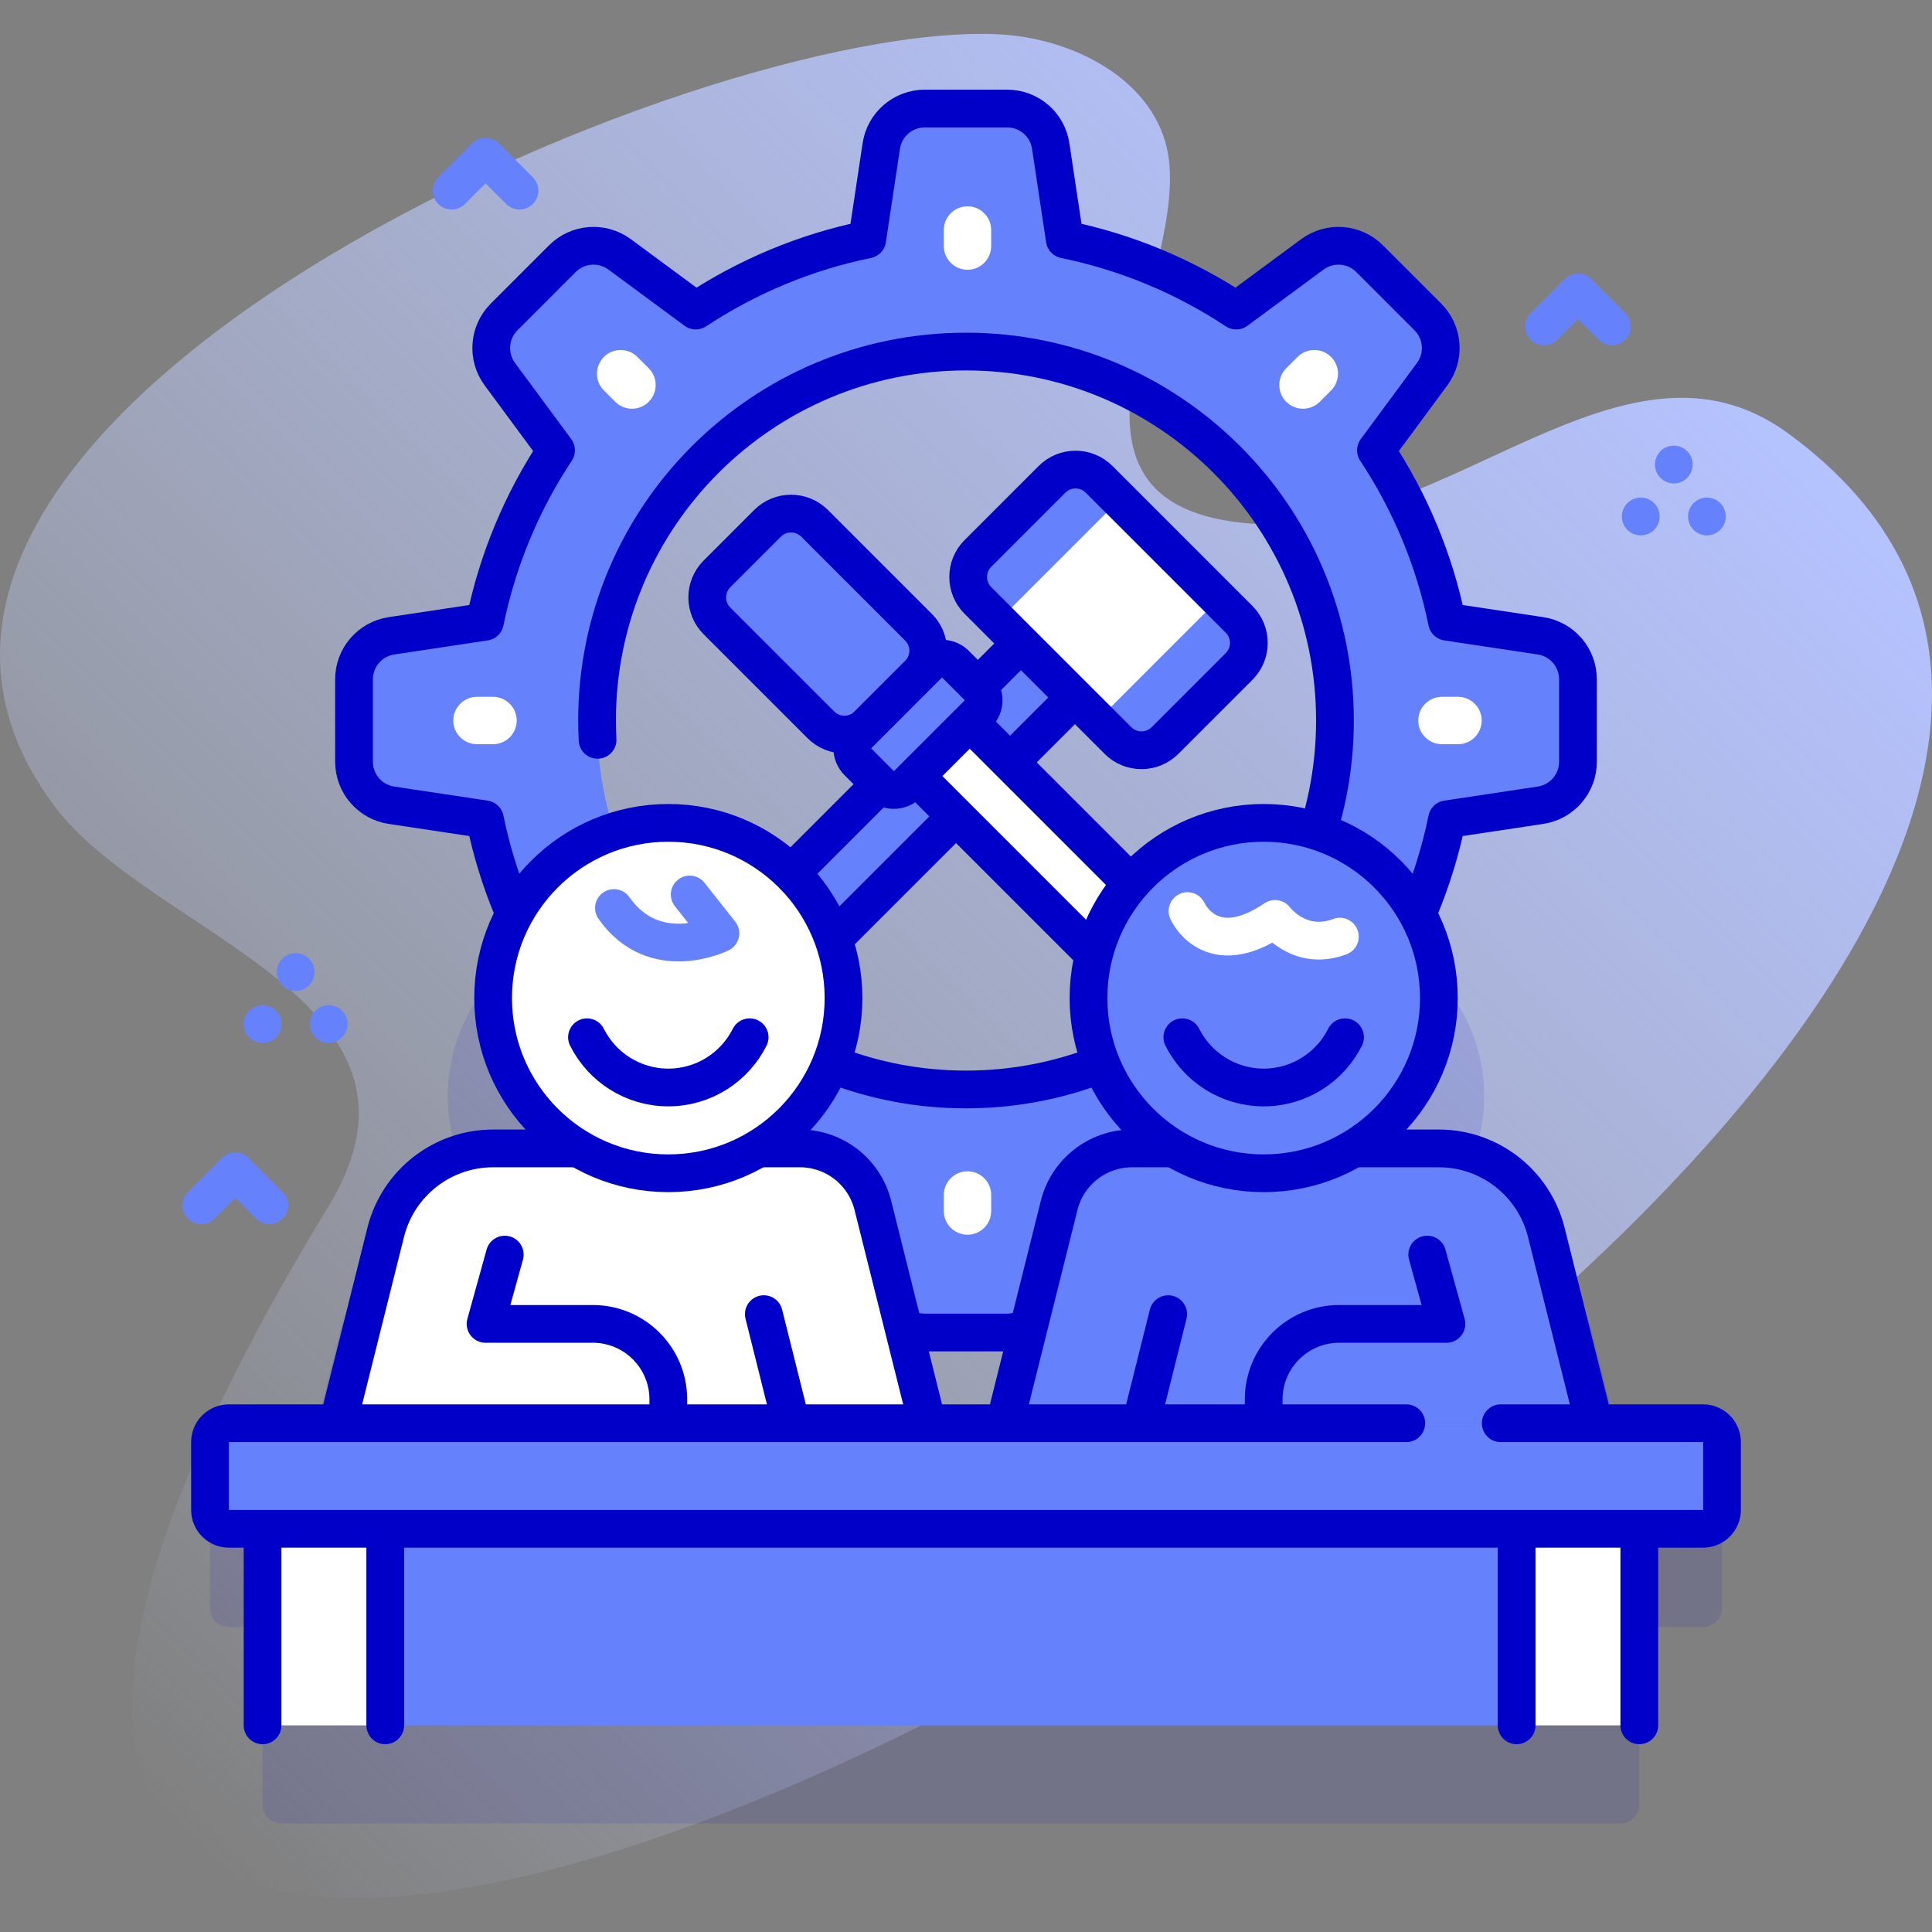
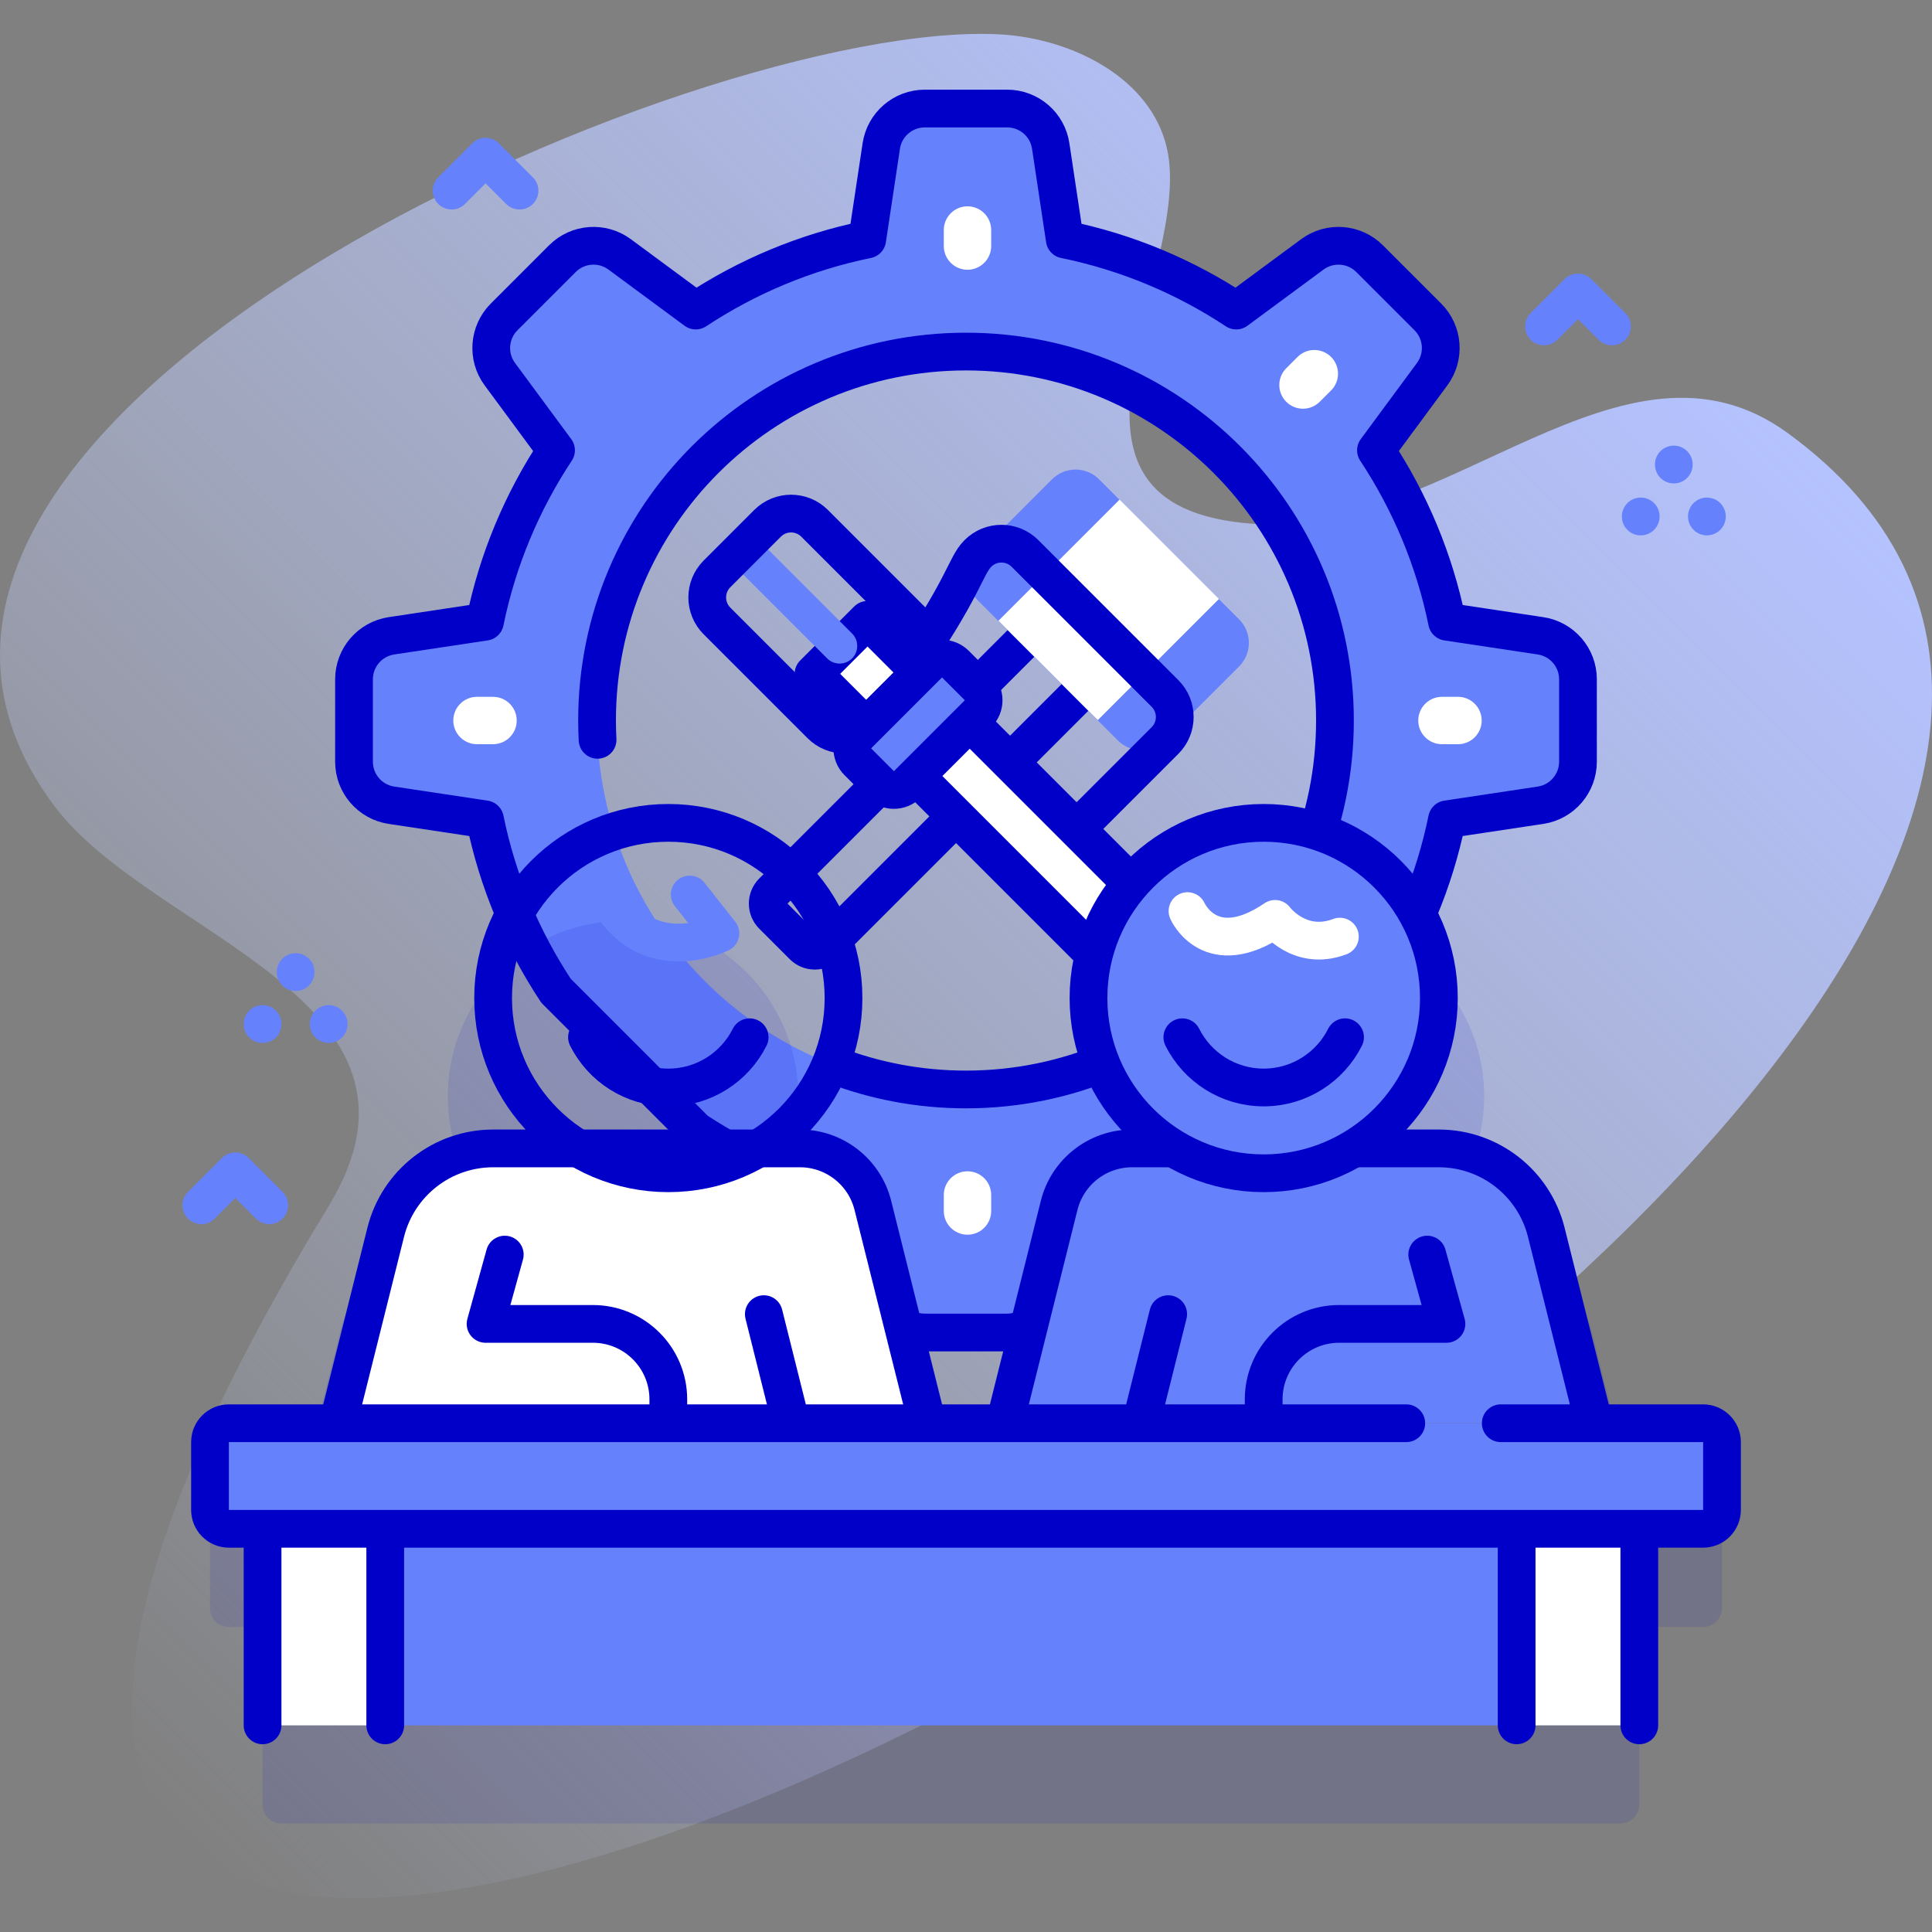
<svg xmlns="http://www.w3.org/2000/svg" version="1.1" id="Capa_1" x="0px" y="0px" viewBox="0 0 512 512" style="enable-background:new 0 0 512 512;" xml:space="preserve">
  <rect x="0" y="0" width="512" height="512" fill="#808080" stroke="none" />
  <g>
    <g>
      <linearGradient id="SVGID_1_" gradientUnits="userSpaceOnUse" x1="4.613" y1="444.767" x2="405.218" y2="44.162">
        <stop offset="0" style="stop-color:#CFDBFF;stop-opacity:0" />
        <stop offset="1" style="stop-color:#B4C2FF" />
      </linearGradient>
      <path style="fill:url(#SVGID_1_);" d="M473.74,114.747c-43.435-31.65-90.451,27.718-141.631,24.062&#10;&#09;&#09;&#09;c-62.079-4.434-15.538-67.283-22.855-99.492c-4.242-18.676-25.208-29.184-44.329-30.21C184.545,4.797-61.357,111.822,14.26,213.41&#10;&#09;&#09;&#09;c25.777,34.63,106.279,51.371,72.791,106.302C-183.911,764.183,702.944,281.765,473.74,114.747z" />
    </g>
    <g>
      <g>
        <g>
          <g>
-             <path style="fill:#6581FC;" d="M204.746,236.342l71.883-71.883l14.313,14.313l-71.883,71.883c-1.722,1.722-4.513,1.722-6.235,0&#10;&#09;&#09;&#09;&#09;&#09;&#09;l-8.078-8.078C203.025,240.855,203.025,238.063,204.746,236.342z" />
            <path style="fill:none;stroke:#0000C9;stroke-width:10;stroke-linecap:round;stroke-linejoin:round;stroke-miterlimit:10;" d="&#10;&#09;&#09;&#09;&#09;&#09;&#09;M204.746,236.342l71.883-71.883l14.313,14.313l-71.883,71.883c-1.722,1.722-4.513,1.722-6.235,0l-8.078-8.078&#10;&#09;&#09;&#09;&#09;&#09;&#09;C203.025,240.855,203.025,238.063,204.746,236.342z" />
            <path style="fill:#6581FC;" d="M259.157,146.663l19.639-19.639c3.443-3.443,9.026-3.443,12.47,0l37.112,37.112&#10;&#09;&#09;&#09;&#09;&#09;&#09;c3.443,3.443,3.443,9.026,0,12.47l-19.639,19.639c-3.443,3.443-9.026,3.443-12.47,0l-37.112-37.112&#10;&#09;&#09;&#09;&#09;&#09;&#09;C255.713,155.689,255.713,150.106,259.157,146.663z" />
            <rect x="271.063" y="143.01" transform="matrix(-0.707 0.707 -0.707 -0.707 615.784 68.201)" style="fill:#FFFFFF;" width="45.409" height="37.247" />
-             <path style="fill:none;stroke:#0000C9;stroke-width:10;stroke-linecap:round;stroke-linejoin:round;stroke-miterlimit:10;" d="&#10;&#09;&#09;&#09;&#09;&#09;&#09;M259.157,146.663l19.639-19.639c3.443-3.443,9.026-3.443,12.47,0l37.112,37.112c3.443,3.443,3.443,9.026,0,12.47&#10;&#09;&#09;&#09;&#09;&#09;&#09;l-19.639,19.639c-3.443,3.443-9.026,3.443-12.47,0l-37.112-37.112C255.713,155.689,255.713,150.106,259.157,146.663z" />
+             <path style="fill:none;stroke:#0000C9;stroke-width:10;stroke-linecap:round;stroke-linejoin:round;stroke-miterlimit:10;" d="&#10;&#09;&#09;&#09;&#09;&#09;&#09;M259.157,146.663c3.443-3.443,9.026-3.443,12.47,0l37.112,37.112c3.443,3.443,3.443,9.026,0,12.47&#10;&#09;&#09;&#09;&#09;&#09;&#09;l-19.639,19.639c-3.443,3.443-9.026,3.443-12.47,0l-37.112-37.112C255.713,155.689,255.713,150.106,259.157,146.663z" />
          </g>
          <g>
            <path style="fill:#FFFFFF;" d="M304.815,245.119l-1.538-6.543c-0.188-0.798-0.594-1.529-1.174-2.108L229.9,164.265&#10;&#09;&#09;&#09;&#09;&#09;&#09;l-14.313,14.313l72.202,72.202c0.58,0.58,1.31,0.987,2.108,1.174l6.543,1.538c1.486,0.349,3.047-0.095,4.126-1.174l3.074-3.074&#10;&#09;&#09;&#09;&#09;&#09;&#09;C304.72,248.166,305.164,246.605,304.815,245.119z" />
            <path style="fill:none;stroke:#0000C9;stroke-width:10;stroke-linecap:round;stroke-linejoin:round;stroke-miterlimit:10;" d="&#10;&#09;&#09;&#09;&#09;&#09;&#09;M304.815,245.119l-1.538-6.543c-0.188-0.798-0.594-1.529-1.174-2.108L229.9,164.265l-14.313,14.313l72.202,72.202&#10;&#09;&#09;&#09;&#09;&#09;&#09;c0.58,0.58,1.31,0.987,2.108,1.174l6.543,1.538c1.486,0.349,3.047-0.095,4.126-1.174l3.074-3.074&#10;&#09;&#09;&#09;&#09;&#09;&#09;C304.72,248.166,305.164,246.605,304.815,245.119z" />
            <g>
-               <path style="fill:#6581FC;" d="M190.008,152.086l13.4-13.4c3.443-3.443,9.026-3.443,12.47,0l27.533,27.533&#10;&#09;&#09;&#09;&#09;&#09;&#09;&#09;c3.443,3.443,3.443,9.026,0,12.47l-13.4,13.4c-3.443,3.443-9.026,3.443-12.47,0l-27.533-27.533&#10;&#09;&#09;&#09;&#09;&#09;&#09;&#09;C186.565,161.113,186.565,155.53,190.008,152.086z" />
              <g>
                <path style="fill:#6581FC;" d="M193.405,148.689l6.606-6.606l25.796,25.796c1.824,1.824,1.824,4.782,0,6.606h0&#10;&#09;&#09;&#09;&#09;&#09;&#09;&#09;&#09;c-1.824,1.824-4.782,1.824-6.606,0L193.405,148.689z" />
              </g>
              <path style="fill:none;stroke:#0000C9;stroke-width:10;stroke-linecap:round;stroke-linejoin:round;stroke-miterlimit:10;" d="&#10;&#09;&#09;&#09;&#09;&#09;&#09;&#09;M190.008,152.086l13.4-13.4c3.443-3.443,9.026-3.443,12.47,0l27.533,27.533c3.443,3.443,3.443,9.026,0,12.47l-13.4,13.4&#10;&#09;&#09;&#09;&#09;&#09;&#09;&#09;c-3.443,3.443-9.026,3.443-12.47,0l-27.533-27.533C186.565,161.113,186.565,155.53,190.008,152.086z" />
            </g>
            <g>
              <path style="fill:#6581FC;" d="M240.464,207.871l18.729-18.729c1.972-1.972,1.972-5.169,0-7.141l-5.977-5.977&#10;&#09;&#09;&#09;&#09;&#09;&#09;&#09;c-1.972-1.972-5.169-1.972-7.141,0l-18.729,18.729c-1.972,1.972-1.972,5.169,0,7.141l5.977,5.977&#10;&#09;&#09;&#09;&#09;&#09;&#09;&#09;C235.295,209.843,238.492,209.843,240.464,207.871z" />
              <path style="fill:none;stroke:#0000C9;stroke-width:10;stroke-linecap:round;stroke-linejoin:round;stroke-miterlimit:10;" d="&#10;&#09;&#09;&#09;&#09;&#09;&#09;&#09;M240.464,207.871l18.729-18.729c1.972-1.972,1.972-5.169,0-7.141l-5.977-5.977c-1.972-1.972-5.169-1.972-7.141,0&#10;&#09;&#09;&#09;&#09;&#09;&#09;&#09;l-18.729,18.729c-1.972,1.972-1.972,5.169,0,7.141l5.977,5.977C235.295,209.843,238.492,209.843,240.464,207.871z" />
            </g>
          </g>
        </g>
        <g>
          <g>
            <path style="fill:#6581FC;" d="M408.253,168.495l-24.769-3.729c-3.37-16.499-9.87-31.855-18.84-45.436l14.89-20.168&#10;&#09;&#09;&#09;&#09;&#09;&#09;c3.428-4.643,2.945-11.095-1.136-15.176l-15.438-15.438c-4.081-4.081-10.533-4.564-15.176-1.136l-20.168,14.89&#10;&#09;&#09;&#09;&#09;&#09;&#09;c-13.581-8.97-28.938-15.47-45.436-18.84l-3.729-24.769c-0.859-5.707-5.763-9.928-11.535-9.928h-21.832&#10;&#09;&#09;&#09;&#09;&#09;&#09;c-5.772,0-10.675,4.221-11.535,9.928l-3.729,24.769c-16.498,3.37-31.855,9.87-45.436,18.84l-20.168-14.89&#10;&#09;&#09;&#09;&#09;&#09;&#09;c-4.643-3.428-11.095-2.945-15.177,1.136l-15.438,15.438c-4.081,4.081-4.564,10.533-1.136,15.176l14.89,20.168&#10;&#09;&#09;&#09;&#09;&#09;&#09;c-8.971,13.581-15.47,28.938-18.84,45.436l-24.769,3.729c-5.707,0.859-9.928,5.763-9.928,11.535v21.832&#10;&#09;&#09;&#09;&#09;&#09;&#09;c0,5.772,4.221,10.675,9.928,11.535l24.769,3.729c3.37,16.498,9.87,31.855,18.84,45.436l37.028,37.028&#10;&#09;&#09;&#09;&#09;&#09;&#09;c13.581,8.971,28.938,15.47,45.436,18.84l3.729,24.769c0.859,5.707,5.763,9.928,11.535,9.928h21.832&#10;&#09;&#09;&#09;&#09;&#09;&#09;c5.772,0,10.675-4.221,11.535-9.928l3.729-24.769c16.498-3.37,31.855-9.87,45.436-18.84l37.028-37.028&#10;&#09;&#09;&#09;&#09;&#09;&#09;c8.97-13.581,15.47-28.938,18.84-45.436l24.769-3.729c5.707-0.859,9.928-5.763,9.928-11.535v-21.832&#10;&#09;&#09;&#09;&#09;&#09;&#09;C418.181,174.258,413.96,169.354,408.253,168.495z M256,288.721c-54,0-97.776-43.776-97.776-97.776S202,93.17,256,93.17&#10;&#09;&#09;&#09;&#09;&#09;&#09;s97.776,43.776,97.776,97.776S310,288.721,256,288.721z" />
            <path style="fill:none;stroke:#0000C9;stroke-width:10;stroke-linecap:round;stroke-linejoin:round;stroke-miterlimit:10;" d="&#10;&#09;&#09;&#09;&#09;&#09;&#09;M408.253,168.495l-24.769-3.729c-3.37-16.499-9.87-31.855-18.84-45.436l14.89-20.168c3.428-4.643,2.945-11.095-1.136-15.176&#10;&#09;&#09;&#09;&#09;&#09;&#09;l-15.438-15.438c-4.081-4.081-10.533-4.564-15.177-1.136l-20.168,14.89c-13.581-8.97-28.938-15.47-45.436-18.84l-3.729-24.769&#10;&#09;&#09;&#09;&#09;&#09;&#09;c-0.859-5.707-5.763-9.928-11.535-9.928h-21.832c-5.772,0-10.675,4.221-11.535,9.928l-3.729,24.769&#10;&#09;&#09;&#09;&#09;&#09;&#09;c-16.498,3.37-31.855,9.87-45.436,18.84l-20.168-14.89c-4.643-3.428-11.095-2.945-15.177,1.136l-15.438,15.438&#10;&#09;&#09;&#09;&#09;&#09;&#09;c-4.081,4.081-4.564,10.533-1.136,15.176l14.89,20.168c-8.971,13.581-15.47,28.938-18.84,45.436l-24.769,3.729&#10;&#09;&#09;&#09;&#09;&#09;&#09;c-5.707,0.859-9.928,5.763-9.928,11.535v21.832c0,5.771,4.221,10.675,9.928,11.535l24.769,3.729&#10;&#09;&#09;&#09;&#09;&#09;&#09;c3.37,16.498,9.87,31.855,18.84,45.436l37.028,37.028c13.581,8.971,28.938,15.47,45.436,18.84l3.729,24.769&#10;&#09;&#09;&#09;&#09;&#09;&#09;c0.859,5.708,5.763,9.928,11.535,9.928h21.832c5.772,0,10.675-4.221,11.535-9.928l3.729-24.769&#10;&#09;&#09;&#09;&#09;&#09;&#09;c16.498-3.37,31.855-9.87,45.436-18.84l37.028-37.028c8.97-13.581,15.47-28.938,18.84-45.436l24.769-3.729&#10;&#09;&#09;&#09;&#09;&#09;&#09;c5.707-0.859,9.928-5.763,9.928-11.535v-21.832C418.181,174.258,413.96,169.354,408.253,168.495z M158.363,196.061&#10;&#09;&#09;&#09;&#09;&#09;&#09;c-0.089-1.694-0.138-3.399-0.138-5.115c0-54,43.776-97.776,97.776-97.776c54,0,97.776,43.776,97.776,97.776&#10;&#09;&#09;&#09;&#09;&#09;&#09;S310,288.721,256,288.721c-12.428,0-24.314-2.319-35.249-6.548" />
          </g>
          <g>
            <g style="opacity:0.1;">
              <path style="fill:#0000CA;" d="M451.347,403.172h-16.913l-12.65-50.599c-3.267-13.067-15.008-22.234-28.477-22.234h-22.573&#10;&#09;&#09;&#09;&#09;&#09;&#09;&#09;c13.892-8.332,23.069-23.718,22.566-41.209c-0.697-24.239-20.369-44.107-44.6-45.027c-26.467-1.006-48.24,20.152-48.24,46.395&#10;&#09;&#09;&#09;&#09;&#09;&#09;&#09;c0,16.923,9.057,31.727,22.586,39.841h-11.033c-9.14,0-17.107,6.221-19.324,15.088l-14.442,57.745h-44.492l-14.442-57.745&#10;&#09;&#09;&#09;&#09;&#09;&#09;&#09;c-2.217-8.867-10.184-15.088-19.324-15.088h-11.033c13.891-8.332,23.069-23.717,22.566-41.208&#10;&#09;&#09;&#09;&#09;&#09;&#09;&#09;c-0.697-24.239-20.368-44.107-44.599-45.028c-26.467-1.006-48.241,20.152-48.241,46.395c0,16.923,9.057,31.727,22.586,39.841&#10;&#09;&#09;&#09;&#09;&#09;&#09;&#09;h-22.573c-13.469,0-25.211,9.167-28.477,22.234l-12.65,50.599H60.653c-2.761,0-5,2.239-5,5v17.975c0,2.761,2.239,5,5,5h8.93&#10;&#09;&#09;&#09;&#09;&#09;&#09;&#09;v47.089c0,2.761,2.239,5,5,5h354.851c2.761,0,5-2.239,5-5v-47.089h16.913c2.761,0,5-2.239,5-5v-17.975&#10;&#09;&#09;&#09;&#09;&#09;&#09;&#09;C456.347,405.411,454.109,403.172,451.347,403.172z" />
            </g>
            <g>
              <g>
                <g>
                  <rect x="102.091" y="398.534" transform="matrix(-1 -1.224647e-16 1.224647e-16 -1 504.017 855.769)" style="fill:#6581FC;" width="299.835" height="58.702" />
                  <g>
                    <rect x="69.583" y="398.534" style="fill:#FFFFFF;" width="32.508" height="58.702" />
                    <rect x="401.926" y="398.534" style="fill:#FFFFFF;" width="32.508" height="58.702" />
                  </g>
                  <g>
                    <polyline style="fill:none;stroke:#0000C9;stroke-width:10;stroke-linecap:round;stroke-linejoin:round;stroke-miterlimit:10;" points="&#10;&#09;&#09;&#09;&#09;&#09;&#09;&#09;&#09;&#09;&#09;69.583,457.236 69.583,398.534 102.091,398.534 102.091,457.236 &#09;&#09;&#09;&#09;&#09;&#09;&#09;&#09;&#09;" />
                    <polyline style="fill:none;stroke:#0000C9;stroke-width:10;stroke-linecap:round;stroke-linejoin:round;stroke-miterlimit:10;" points="&#10;&#09;&#09;&#09;&#09;&#09;&#09;&#09;&#09;&#09;&#09;401.926,457.236 401.926,398.534 434.434,398.534 434.434,457.236 &#09;&#09;&#09;&#09;&#09;&#09;&#09;&#09;&#09;" />
                  </g>
                  <g>
                    <g>
                      <g>
                        <g>
                          <g>
                            <path style="fill:#6581FC;" d="M422.436,377.172h-156.19l14.44-57.75c2.22-8.86,10.19-15.08,19.33-15.08h81.29&#10;&#09;&#09;&#09;&#09;&#09;&#09;&#09;&#09;&#09;&#09;&#09;&#09;&#09;&#09;c13.47,0,25.21,9.16,28.48,22.23L422.436,377.172z" />
                            <path style="fill:none;stroke:#0000C9;stroke-width:10;stroke-linecap:round;stroke-linejoin:round;stroke-miterlimit:10;" d="&#10;&#09;&#09;&#09;&#09;&#09;&#09;&#09;&#09;&#09;&#09;&#09;&#09;&#09;&#09;M266.246,377.172l14.442-57.745c2.217-8.867,10.184-15.088,19.324-15.088h81.294c13.469,0,25.21,9.167,28.477,22.234&#10;&#09;&#09;&#09;&#09;&#09;&#09;&#09;&#09;&#09;&#09;&#09;&#09;&#09;&#09;l12.65,50.599" />
                            <g>
                              <line style="fill:none;stroke:#0000CA;stroke-width:10;stroke-linecap:round;stroke-linejoin:round;stroke-miterlimit:10;" x1="302.351" y1="377.172" x2="309.581" y2="348.261" />
                            </g>
                          </g>
                          <path style="fill:none;stroke:#0000CA;stroke-width:10;stroke-linecap:round;stroke-linejoin:round;stroke-miterlimit:10;" d="&#10;&#09;&#09;&#09;&#09;&#09;&#09;&#09;&#09;&#09;&#09;&#09;&#09;&#09;M334.89,377.172v-6.326c0-11.046,8.954-20,20-20h28.43l-5.091-18.368" />
                        </g>
                        <g>
                          <g>
                            <circle style="fill:#6581FC;" cx="334.89" cy="264.498" r="46.43" />
                            <circle style="fill:none;stroke:#0000C9;stroke-width:10;stroke-linecap:round;stroke-linejoin:round;stroke-miterlimit:10;" cx="334.89" cy="264.498" r="46.43" />
                            <path style="fill:none;stroke:#0000CA;stroke-width:10;stroke-linecap:round;stroke-linejoin:round;stroke-miterlimit:10;" d="&#10;&#09;&#09;&#09;&#09;&#09;&#09;&#09;&#09;&#09;&#09;&#09;&#09;&#09;&#09;M313.333,274.882c3.962,7.892,12.124,13.312,21.557,13.312c9.432,0,17.595-5.419,21.557-13.312" />
                          </g>
                          <path style="fill:none;stroke:#FFFFFF;stroke-width:10;stroke-linecap:round;stroke-linejoin:round;stroke-miterlimit:10;" d="&#10;&#09;&#09;&#09;&#09;&#09;&#09;&#09;&#09;&#09;&#09;&#09;&#09;&#09;M314.699,241.45c0,0,6.029,13.732,23.205,2.066c0,0,6.481,8.75,17.176,4.699" />
                        </g>
                      </g>
                      <g>
                        <g>
                          <g>
                            <path style="fill:#FFFFFF;" d="M89.564,377.172h156.19l-14.44-57.75c-2.22-8.86-10.19-15.08-19.33-15.08h-81.29&#10;&#09;&#09;&#09;&#09;&#09;&#09;&#09;&#09;&#09;&#09;&#09;&#09;&#09;&#09;c-13.47,0-25.21,9.16-28.48,22.23L89.564,377.172z" />
                            <path style="fill:none;stroke:#0000C9;stroke-width:10;stroke-linecap:round;stroke-linejoin:round;stroke-miterlimit:10;" d="&#10;&#09;&#09;&#09;&#09;&#09;&#09;&#09;&#09;&#09;&#09;&#09;&#09;&#09;&#09;M245.754,377.172l-14.442-57.745c-2.217-8.867-10.184-15.088-19.324-15.088h-81.294&#10;&#09;&#09;&#09;&#09;&#09;&#09;&#09;&#09;&#09;&#09;&#09;&#09;&#09;&#09;c-13.469,0-25.21,9.167-28.477,22.234l-12.65,50.599" />
                            <g>
                              <line style="fill:none;stroke:#0000CA;stroke-width:10;stroke-linecap:round;stroke-linejoin:round;stroke-miterlimit:10;" x1="209.649" y1="377.172" x2="202.419" y2="348.261" />
                            </g>
                          </g>
                          <path style="fill:none;stroke:#0000CA;stroke-width:10;stroke-linecap:round;stroke-linejoin:round;stroke-miterlimit:10;" d="&#10;&#09;&#09;&#09;&#09;&#09;&#09;&#09;&#09;&#09;&#09;&#09;&#09;&#09;M177.11,377.172v-6.326c0-11.046-8.954-20-20-20h-28.43l5.09-18.368" />
                        </g>
                        <g>
-                           <circle style="fill:#FFFFFF;" cx="177.11" cy="264.498" r="46.43" />
                          <circle style="fill:none;stroke:#0000C9;stroke-width:10;stroke-linecap:round;stroke-linejoin:round;stroke-miterlimit:10;" cx="177.11" cy="264.498" r="46.43" />
                          <path style="fill:none;stroke:#0000CA;stroke-width:10;stroke-linecap:round;stroke-linejoin:round;stroke-miterlimit:10;" d="&#10;&#09;&#09;&#09;&#09;&#09;&#09;&#09;&#09;&#09;&#09;&#09;&#09;&#09;M155.554,274.882c3.962,7.892,12.124,13.312,21.557,13.312c9.432,0,17.595-5.419,21.557-13.312" />
                          <path style="fill:none;stroke:#6581FC;stroke-width:10;stroke-linecap:round;stroke-linejoin:round;stroke-miterlimit:10;" d="&#10;&#09;&#09;&#09;&#09;&#09;&#09;&#09;&#09;&#09;&#09;&#09;&#09;&#09;M182.78,237.053l8.137,10.295c0,0-17.388,8.678-28.214-6.713" />
                        </g>
                      </g>
                    </g>
                    <g>
                      <path style="fill:#6581FC;" d="M451.347,405.147H60.653c-2.761,0-5-2.239-5-5v-17.975c0-2.761,2.239-5,5-5h390.695&#10;&#09;&#09;&#09;&#09;&#09;&#09;&#09;&#09;&#09;&#09;&#09;c2.761,0,5,2.239,5,5v17.975C456.347,402.908,454.109,405.147,451.347,405.147z" />
                      <path style="fill:none;stroke:#0000C9;stroke-width:10;stroke-linecap:round;stroke-linejoin:round;stroke-miterlimit:10;" d="&#10;&#09;&#09;&#09;&#09;&#09;&#09;&#09;&#09;&#09;&#09;&#09;M372.679,377.172H60.653c-2.761,0-5,2.239-5,5v17.975c0,2.761,2.239,5,5,5h390.695c2.761,0,5-2.239,5-5v-17.975&#10;&#09;&#09;&#09;&#09;&#09;&#09;&#09;&#09;&#09;&#09;&#09;c0-2.761-2.239-5-5-5h-53.632" />
                    </g>
                  </g>
                </g>
              </g>
            </g>
          </g>
        </g>
        <g>
          <path style="fill:#FFFFFF;" d="M130.657,197.224h-4.249c-3.468,0-6.279-2.811-6.279-6.279v0c0-3.468,2.811-6.279,6.279-6.279&#10;&#09;&#09;&#09;&#09;&#09;h4.249c3.468,0,6.279,2.811,6.279,6.279v0C136.936,194.413,134.125,197.224,130.657,197.224z" />
          <path style="fill:#FFFFFF;" d="M386.383,197.224h-4.249c-3.468,0-6.279-2.811-6.279-6.279v0c0-3.468,2.811-6.279,6.279-6.279&#10;&#09;&#09;&#09;&#09;&#09;h4.249c3.468,0,6.279,2.811,6.279,6.279v0C392.662,194.413,389.851,197.224,386.383,197.224z" />
        </g>
        <g>
-           <path style="fill:#FFFFFF;" d="M163.045,106.475l-3.004-3.004c-2.452-2.452-2.452-6.427,0-8.879l0,0&#10;&#09;&#09;&#09;&#09;&#09;c2.452-2.452,6.427-2.452,8.879,0l3.004,3.004c2.452,2.452,2.452,6.427,0,8.879l0,0&#10;&#09;&#09;&#09;&#09;&#09;C169.473,108.927,165.497,108.927,163.045,106.475z" />
-         </g>
+           </g>
        <g>
          <path style="fill:#FFFFFF;" d="M250.117,65.207l0-4.249c0-3.468,2.811-6.279,6.279-6.279l0,0c3.468,0,6.279,2.811,6.279,6.279&#10;&#09;&#09;&#09;&#09;&#09;l0,4.249c0,3.468-2.811,6.279-6.279,6.279l0,0C252.928,71.486,250.117,68.674,250.117,65.207z" />
          <path style="fill:#FFFFFF;" d="M250.118,320.933l0-4.249c0-3.468,2.811-6.279,6.279-6.279l0,0c3.468,0,6.279,2.811,6.279,6.279&#10;&#09;&#09;&#09;&#09;&#09;l0,4.249c0,3.468-2.811,6.279-6.279,6.279l0,0C252.929,327.212,250.118,324.401,250.118,320.933z" />
        </g>
        <g>
          <path style="fill:#FFFFFF;" d="M340.867,97.595l3.004-3.004c2.452-2.452,6.427-2.452,8.879,0v0c2.452,2.452,2.452,6.427,0,8.879&#10;&#09;&#09;&#09;&#09;&#09;l-3.004,3.004c-2.452,2.452-6.427,2.452-8.879,0l0,0C338.415,104.022,338.415,100.047,340.867,97.595z" />
        </g>
      </g>
      <polyline style="fill:none;stroke:#6581FC;stroke-width:10;stroke-linecap:round;stroke-linejoin:round;stroke-miterlimit:10;" points="&#10;&#09;&#09;&#09;427.181,86.507 418.181,77.507 409.181,86.507 &#09;&#09;" />
      <polyline style="fill:none;stroke:#6581FC;stroke-width:10;stroke-linecap:round;stroke-linejoin:round;stroke-miterlimit:10;" points="&#10;&#09;&#09;&#09;137.681,50.523 128.681,41.523 119.681,50.523 &#09;&#09;" />
      <polyline style="fill:none;stroke:#6581FC;stroke-width:10;stroke-linecap:round;stroke-linejoin:round;stroke-miterlimit:10;" points="&#10;&#09;&#09;&#09;71.362,319.407 62.362,310.407 53.362,319.407 &#09;&#09;" />
      <g>
        <g>
          <line style="fill:none;stroke:#6581FC;stroke-width:10;stroke-linecap:round;stroke-linejoin:round;stroke-miterlimit:10;" x1="78.349" y1="257.625" x2="78.349" y2="257.605" />
        </g>
        <g>
          <line style="fill:none;stroke:#6581FC;stroke-width:10;stroke-linecap:round;stroke-linejoin:round;stroke-miterlimit:10;" x1="87.116" y1="271.391" x2="87.116" y2="271.371" />
          <line style="fill:none;stroke:#6581FC;stroke-width:10;stroke-linecap:round;stroke-linejoin:round;stroke-miterlimit:10;" x1="69.583" y1="271.391" x2="69.583" y2="271.371" />
        </g>
      </g>
      <g>
        <g>
          <line style="fill:none;stroke:#6581FC;stroke-width:10;stroke-linecap:round;stroke-linejoin:round;stroke-miterlimit:10;" x1="443.577" y1="123.114" x2="443.577" y2="123.094" />
        </g>
        <g>
          <line style="fill:none;stroke:#6581FC;stroke-width:10;stroke-linecap:round;stroke-linejoin:round;stroke-miterlimit:10;" x1="452.344" y1="136.881" x2="452.344" y2="136.861" />
          <line style="fill:none;stroke:#6581FC;stroke-width:10;stroke-linecap:round;stroke-linejoin:round;stroke-miterlimit:10;" x1="434.811" y1="136.881" x2="434.811" y2="136.861" />
        </g>
      </g>
    </g>
  </g>
  <g>
</g>
  <g>
</g>
  <g>
</g>
  <g>
</g>
  <g>
</g>
  <g>
</g>
  <g>
</g>
  <g>
</g>
  <g>
</g>
  <g>
</g>
  <g>
</g>
  <g>
</g>
  <g>
</g>
  <g>
</g>
  <g>
</g>
</svg>